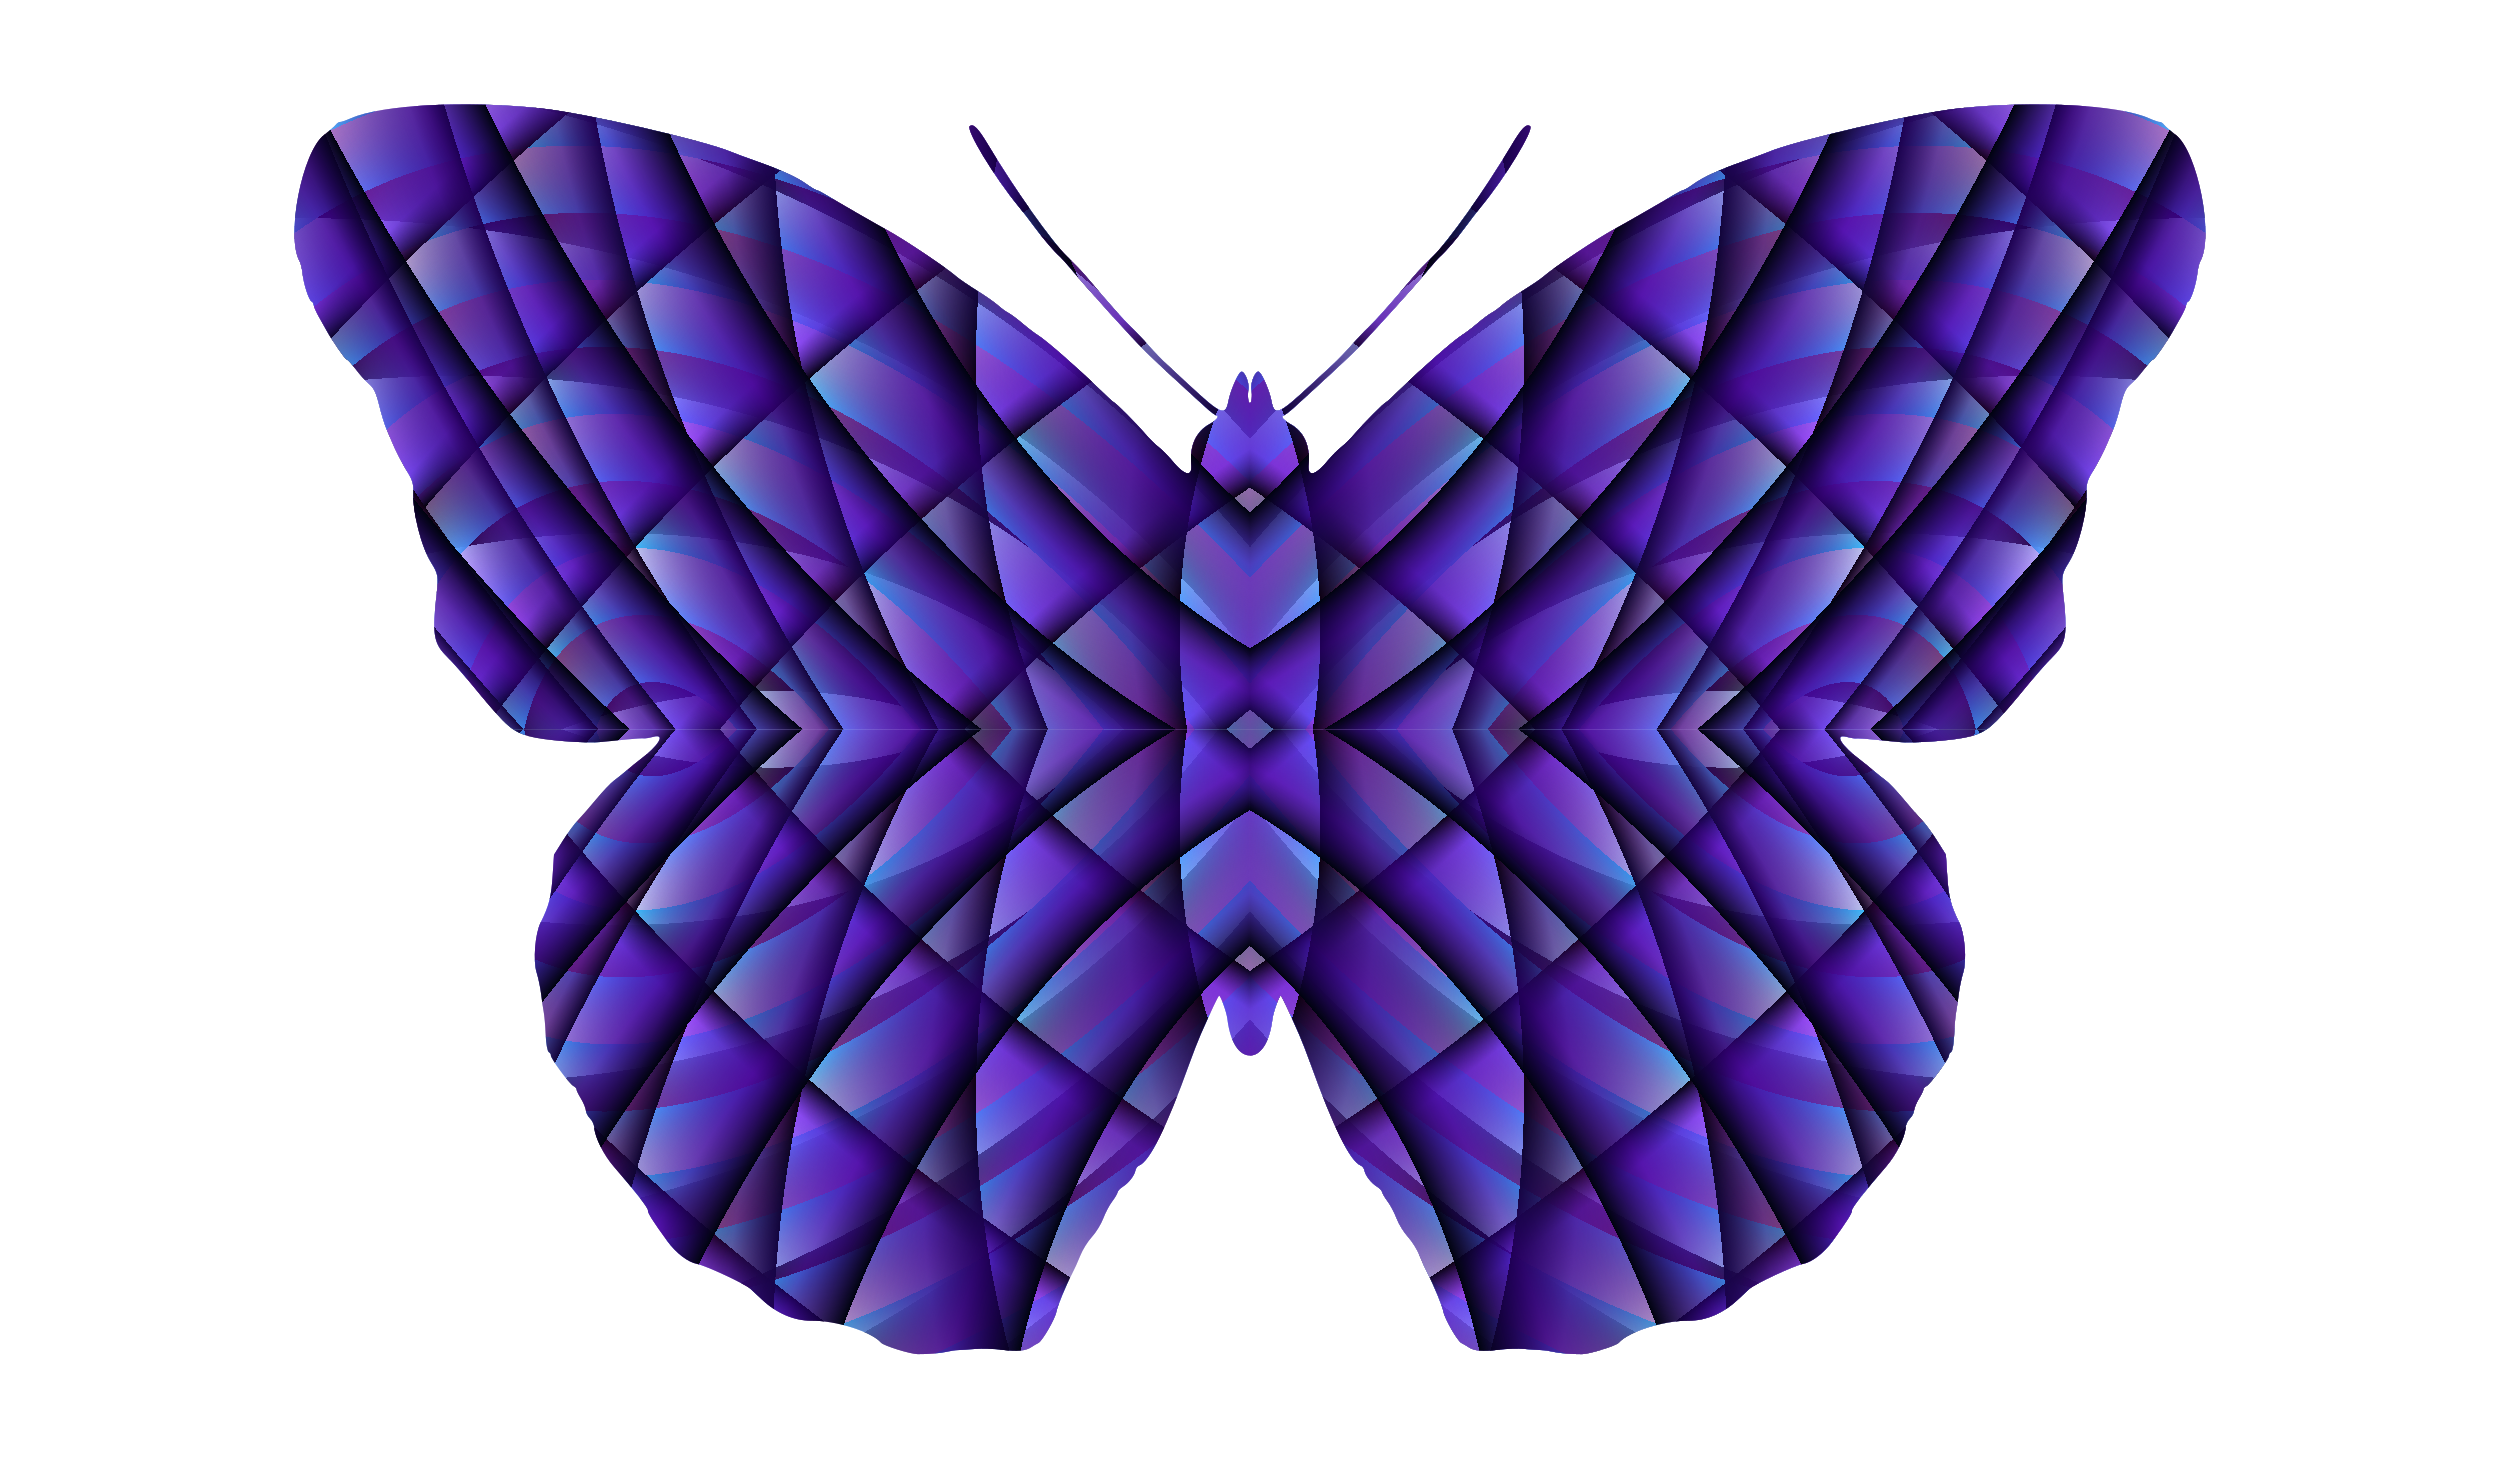
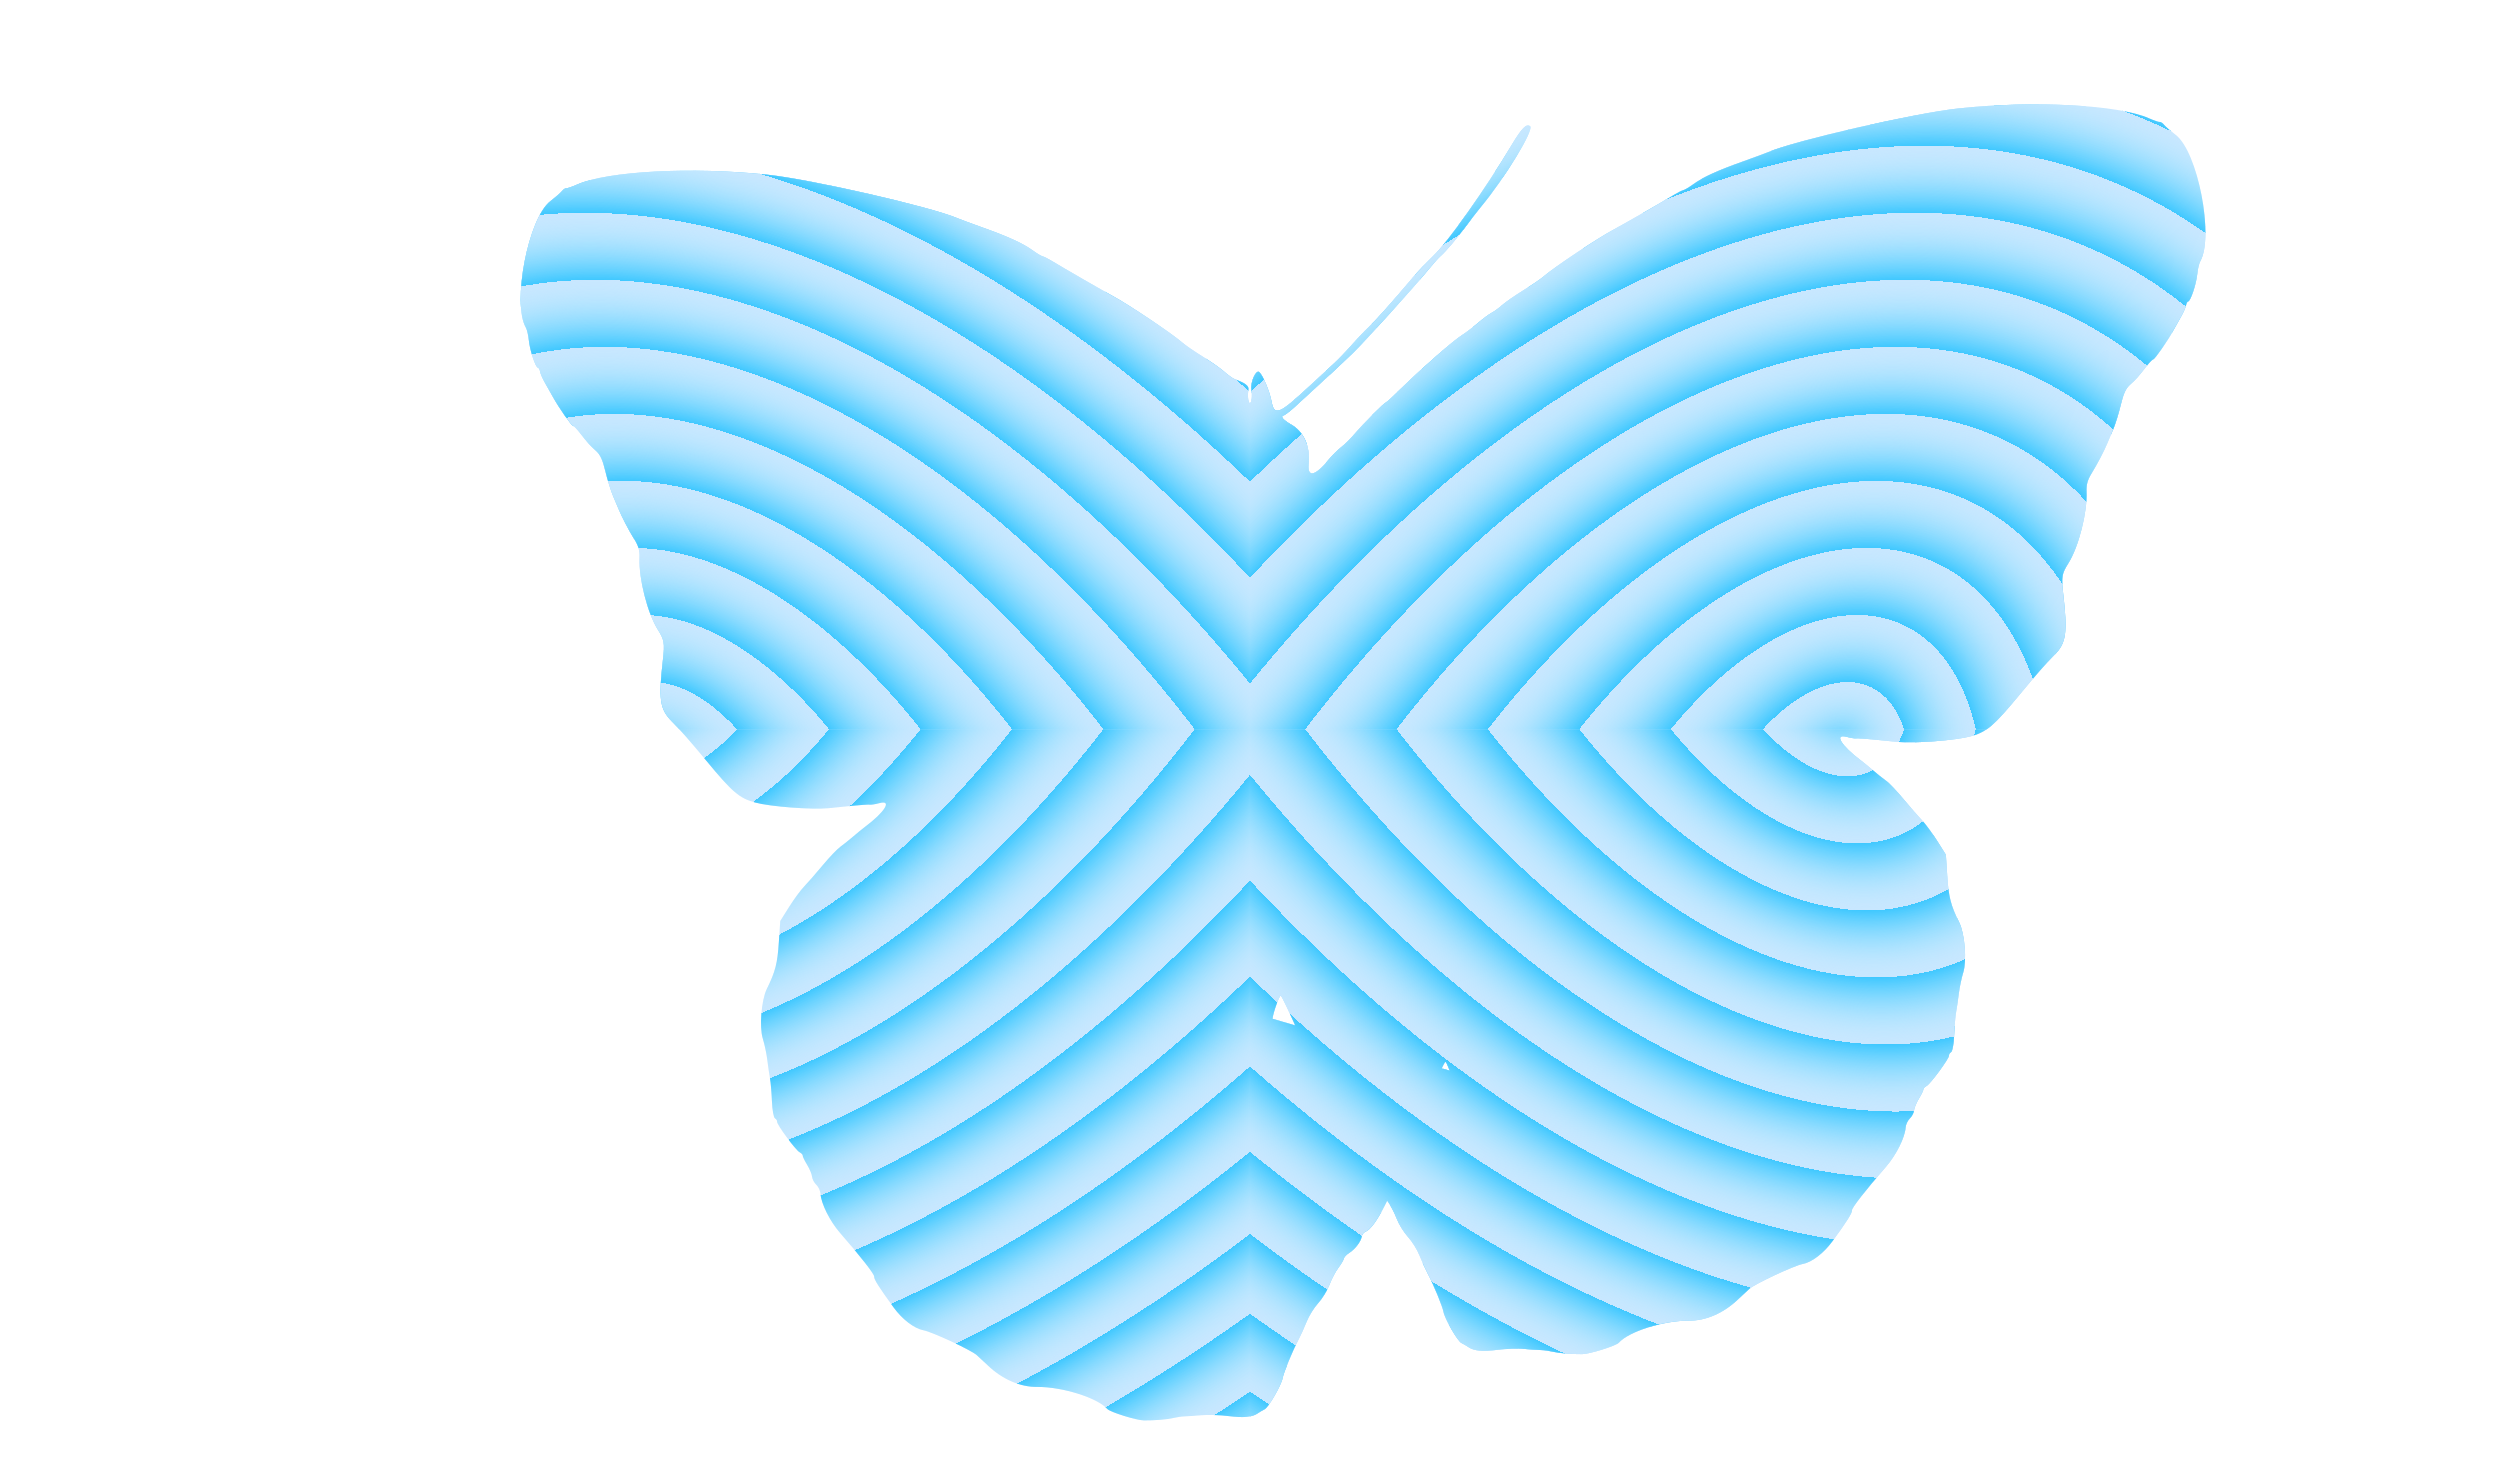
<svg xmlns="http://www.w3.org/2000/svg" xmlns:xlink="http://www.w3.org/1999/xlink" version="1.1" viewBox="0 0 1200 700">
  <defs>
    <radialGradient id="k" cx="550" cy="750" r="50" gradientUnits="userSpaceOnUse" spreadMethod="repeat">
      <stop stop-color="#c8e7ff" offset="0" />
      <stop stop-color="#c8e7ff" offset="1" />
    </radialGradient>
    <clipPath id="q">
      <path d="m-1298.5 1691h700v-700h-700z" color="#000000" color-rendering="auto" fill="#fff" image-rendering="auto" shape-rendering="auto" solid-color="#000000" style="isolation:auto;mix-blend-mode:normal" />
    </clipPath>
    <clipPath id="p">
      <path d="m-598.51 991.01v700h-700l-350-350 350-350z" color="#000000" color-rendering="auto" fill="#fff" image-rendering="auto" shape-rendering="auto" solid-color="#000000" style="isolation:auto;mix-blend-mode:normal" />
    </clipPath>
    <clipPath id="o">
      <path d="m-1298.5 991.01h700v700l-350 350-350-350z" color="#000000" color-rendering="auto" fill="#fff" image-rendering="auto" shape-rendering="auto" solid-color="#000000" style="isolation:auto;mix-blend-mode:normal" />
    </clipPath>
    <clipPath id="n">
      <path d="m-598.51 991.01h-700l-350 350v350l350 350h350l350-350z" color="#000000" color-rendering="auto" fill="#fff" image-rendering="auto" shape-rendering="auto" solid-color="#000000" style="isolation:auto;mix-blend-mode:normal" />
    </clipPath>
    <clipPath id="m">
-       <path d="m1761.4 2340.1c0.393-3.287 3.371-11.504 4.009-11.061 0.536 0.373 3.777 7.231 8.748 18.514 1.283 2.912 3.774 9.322 5.535 14.244 10.883 30.417 19.019 46.85 24.162 48.8 0.749 0.284 1.511 1.347 1.694 2.362 0.436 2.418 3.241 6.013 6.067 7.773 1.241 0.773 2.36 1.981 2.486 2.683 0.127 0.703 1.303 2.688 2.614 4.413 1.311 1.724 3.232 5.38 4.268 8.124 1.036 2.744 3.49 6.735 5.453 8.87 1.963 2.135 4.45 6.133 5.528 8.886 1.078 2.753 2.957 6.888 4.176 9.188 2.678 5.052 6.902 15.355 7.344 17.909 0.568 3.288 6.735 13.992 8.588 14.906 0.99 0.488 2.522 1.389 3.405 2.002 2.644 1.837 6.785 2.209 14.161 1.274 3.842-0.487 9.597-0.664 12.789-0.394 3.192 0.27 6.881 0.517 8.196 0.549 1.315 0.032 3.737 0.387 5.382 0.79 2.853 0.699 8.911 1.196 14.02 1.151 3.611-0.032 16.252-3.978 17.601-5.495 4.78-5.373 21.621-10.674 33.582-10.569 8.234 0.072 16.739-3.618 23.729-10.297 1.731-1.654 4.158-3.907 5.393-5.006 2.706-2.409 21.437-11.14 25.556-11.911 4.416-0.827 10.118-5.187 14.317-10.946 6.845-9.388 9.527-13.64 9.322-14.778-0.196-1.087 6.272-9.379 16.336-20.94 4.892-5.62 9.103-14.031 9.428-18.834 0.096-1.424 1.011-3.381 2.032-4.349 1.021-0.967 1.935-2.715 2.031-3.884 0.096-1.169 1.171-3.756 2.389-5.749 1.218-1.993 2.155-3.955 2.082-4.36-0.073-0.404 0.606-1.125 1.51-1.602 1.928-1.018 11.029-13.392 10.797-14.68-0.087-0.484 0.368-1.2 1.012-1.59 0.647-0.392 1.302-4.072 1.464-8.225 0.161-4.133 0.582-9.068 0.936-10.965 0.354-1.897 0.93-5.859 1.28-8.804 0.35-2.945 1.318-7.559 2.15-10.253 1.762-5.708 0.733-18.511-1.921-23.891-4.1-8.312-5.097-12.18-5.761-22.355l-0.667-10.221-4.248-6.751c-2.336-3.713-5.579-8.12-7.207-9.794-1.628-1.673-5.594-6.212-8.813-10.085-3.22-3.873-7.108-7.947-8.641-9.053-1.533-1.106-4.31-3.327-6.172-4.936-1.862-1.609-4.376-3.664-5.586-4.567-9.608-7.168-13.228-13.112-6.948-11.41 1.893 0.513 3.938 0.844 4.543 0.735 0.606-0.109 4.226 0.12 8.045 0.51 3.819 0.39 9.126 0.923 11.793 1.185 8.117 0.797 28.229-0.756 35.327-2.728 7.574-2.104 10.817-4.882 23.311-19.965 8.342-10.071 12.238-14.512 16.682-19.017 5.728-5.806 6.408-10.582 4.217-29.631-0.912-7.933-0.653-9.434 2.493-14.433 4.942-7.85 9.163-24.443 8.73-34.315-0.152-3.454 0.478-5.688 2.546-9.032 2.623-4.241 6.106-10.942 7.513-14.451 0.361-0.902 1.543-3.685 2.625-6.185 1.083-2.5 2.754-7.868 3.715-11.928 1.313-5.547 2.44-8 4.535-9.867 2.879-2.567 3.895-3.705 7.938-8.891 1.307-1.676 2.727-3.111 3.157-3.189 0.826-0.149 6.788-8.747 9.566-13.794 0.906-1.646 2.608-4.666 3.782-6.712 1.175-2.046 2.244-4.489 2.377-5.43 0.133-0.941 0.589-1.773 1.014-1.85 1.2-0.216 3.896-8.325 4.379-13.173 0.239-2.401 0.87-5.122 1.401-6.048 6.77-11.799-1.129-52.624-11.751-60.731-2.424-1.85-4.938-4.034-5.587-4.854-0.649-0.82-1.56-1.422-2.024-1.338-0.464 0.084-2.846-0.731-5.294-1.81-14.624-6.449-55.088-8.542-91.157-4.715-21.024 2.231-78.504 15.401-91.482 20.962-1.216 0.521-6.656 2.534-12.09 4.473-12.268 4.379-19.326 7.61-23.905 10.942-1.946 1.417-4.074 2.691-4.729 2.832-0.655 0.141-2.543 1.078-4.196 2.083-5.307 3.225-25.307 14.74-29.231 16.829-7.628 4.062-28.931 18.306-33.692 22.529-1.355 1.202-5.742 4.213-9.749 6.692-4.007 2.479-8.576 5.667-10.154 7.086-1.578 1.418-3.85 3.083-5.049 3.699-1.199 0.616-4.222 2.87-6.718 5.01s-5.889 4.718-7.541 5.729c-3.762 2.303-19.248 15.851-28.718 25.125-3.943 3.861-7.429 7.067-7.747 7.125-0.861 0.155-10.961 10.296-15.018 15.078-1.944 2.292-4.854 5.178-6.465 6.411-1.611 1.234-4.275 3.886-5.919 5.893-6.639 8.108-10.456 8.921-9.763 2.081 0.871-8.595-2.353-15.589-8.786-19.063-1.981-1.07-3.708-2.534-3.838-3.252-0.13-0.719 0.052-1.107 0.405-0.862 0.352 0.245 2.904-1.649 5.672-4.208 2.767-2.559 6.875-6.314 9.129-8.345 4.404-3.968 15.917-14.702 18.845-17.569 6.074-5.949 29.435-31.784 36.369-40.22 2.104-2.559 4.442-5.193 5.197-5.853 2.893-2.531 7.819-8.259 12.104-14.077 2.454-3.331 5.928-7.821 7.722-9.978 11.442-13.761 25.649-37.132 23.486-38.635-1.814-1.26-4.006 0.988-8.793 9.016-12.716 21.328-30.444 46.405-37.84 53.527-3.125 3.009-7.096 7.143-8.823 9.185-11.532 13.633-18.133 21.064-21.908 24.667-2.385 2.276-6.287 6.394-8.671 9.152-2.385 2.758-6.281 6.791-8.659 8.962-2.378 2.171-7.323 6.731-10.989 10.134-15.026 13.947-17.072 14.748-18.461 7.226-0.846-4.584-4.238-12.594-5.865-13.85-1.575-1.216-4.312 4.984-3.716 8.414 0.501 2.881 0.127 6.506-0.725 6.506s-1.226-3.626-0.725-6.506c0.596-3.431-2.141-9.63-3.716-8.414-1.627 1.256-5.019 9.266-5.865 13.85-1.388 7.522-3.435 6.721-18.461-7.226-3.666-3.403-8.611-7.963-10.989-10.134-2.378-2.171-6.274-6.203-8.659-8.962-2.385-2.758-6.287-6.877-8.671-9.152-3.776-3.603-10.376-11.034-21.908-24.667-1.728-2.042-5.698-6.176-8.823-9.185-7.396-7.122-25.124-32.2-37.84-53.527-4.786-8.028-6.979-10.276-8.793-9.016-2.163 1.503 12.044 24.874 23.486 38.635 1.794 2.157 5.269 6.647 7.722 9.978 4.286 5.818 9.212 11.546 12.104 14.077 0.754 0.66 3.093 3.294 5.197 5.853 6.934 8.436 30.296 34.27 36.369 40.22 2.928 2.868 14.44 13.601 18.845 17.569 2.254 2.03 6.362 5.786 9.129 8.345 2.767 2.559 5.319 4.453 5.672 4.208 0.352-0.245 0.534 0.143 0.405 0.862-0.13 0.719-1.857 2.183-3.838 3.252-6.433 3.474-9.656 10.468-8.786 19.063 0.693 6.84-3.123 6.026-9.763-2.081-1.644-2.008-4.308-4.66-5.919-5.893-1.611-1.234-4.521-4.119-6.465-6.411-4.057-4.783-14.157-14.923-15.018-15.078-0.318-0.057-3.805-3.263-7.747-7.125-9.47-9.274-24.956-22.823-28.718-25.125-1.652-1.011-5.045-3.589-7.541-5.729s-5.519-4.394-6.718-5.01c-1.199-0.616-3.471-2.28-5.049-3.699-1.578-1.418-6.147-4.607-10.154-7.086-4.007-2.479-8.394-5.49-9.749-6.692-4.761-4.222-26.064-18.467-33.692-22.529-3.924-2.089-23.924-13.604-29.231-16.829-1.653-1.004-3.541-1.942-4.196-2.083-0.655-0.141-2.783-1.415-4.729-2.832-4.578-3.332-11.637-6.563-23.905-10.942-5.433-1.939-10.874-3.952-12.09-4.473-12.979-5.56-70.459-18.731-91.482-20.962-36.069-3.827-76.533-1.734-91.157 4.715-2.447 1.079-4.83 1.894-5.294 1.81-0.464-0.084-1.375 0.519-2.024 1.338-0.649 0.82-3.163 3.004-5.587 4.854-10.622 8.107-18.521 48.932-11.751 60.731 0.531 0.925 1.161 3.647 1.401 6.048 0.483 4.848 3.179 12.957 4.379 13.173 0.425 0.077 0.881 0.909 1.014 1.85 0.133 0.941 1.202 3.384 2.377 5.43 1.175 2.046 2.877 5.066 3.782 6.712 2.777 5.047 8.74 13.645 9.566 13.794 0.43 0.077 1.85 1.512 3.157 3.189 4.042 5.186 5.058 6.324 7.938 8.891 2.095 1.867 3.222 4.32 4.535 9.867 0.961 4.06 2.633 9.428 3.715 11.928 1.083 2.5 2.264 5.284 2.625 6.185 1.407 3.509 4.891 10.21 7.513 14.451 2.068 3.344 2.697 5.578 2.546 9.032-0.433 9.871 3.788 26.464 8.73 34.315 3.146 4.998 3.406 6.5 2.493 14.433-2.191 19.048-1.511 23.825 4.217 29.631 4.445 4.505 8.34 8.946 16.682 19.017 12.493 15.083 15.737 17.861 23.311 19.965 7.098 1.972 27.209 3.525 35.327 2.728 2.667-0.262 7.974-0.795 11.793-1.185 3.819-0.39 7.439-0.619 8.045-0.51 0.606 0.109 2.65-0.221 4.543-0.735 6.28-1.702 2.66 4.242-6.948 11.41-1.211 0.903-3.724 2.958-5.586 4.567-1.862 1.609-4.639 3.83-6.172 4.936-1.533 1.106-5.421 5.18-8.641 9.053-3.22 3.873-7.186 8.411-8.813 10.085-1.628 1.673-4.871 6.081-7.207 9.794l-4.248 6.751-0.667 10.221c-0.664 10.175-1.66 14.042-5.761 22.355-2.654 5.38-3.683 18.182-1.921 23.891 0.832 2.694 1.799 7.308 2.15 10.253 0.35 2.945 0.927 6.907 1.28 8.804 0.354 1.897 0.775 6.832 0.936 10.965 0.162 4.152 0.817 7.833 1.464 8.225 0.644 0.39 1.099 1.106 1.012 1.59-0.232 1.288 8.869 13.662 10.797 14.68 0.903 0.477 1.583 1.198 1.51 1.602-0.073 0.404 0.864 2.366 2.082 4.36 1.218 1.993 2.293 4.58 2.389 5.749 0.096 1.169 1.009 2.916 2.031 3.884 1.021 0.967 1.936 2.925 2.032 4.349 0.325 4.803 4.535 13.214 9.428 18.834 10.064 11.561 16.532 19.852 16.336 20.94-0.205 1.138 2.477 5.39 9.322 14.778 4.199 5.759 9.901 10.118 14.317 10.946 4.119 0.772 22.85 9.502 25.556 11.911 1.235 1.1 3.662 3.353 5.393 5.006 6.99 6.678 15.495 10.369 23.729 10.297 11.962-0.105 28.802 5.196 33.582 10.569 1.349 1.517 13.99 5.463 17.601 5.495 5.109 0.045 11.167-0.453 14.02-1.151 1.644-0.403 4.066-0.758 5.382-0.79 1.315-0.032 5.004-0.279 8.196-0.549 3.192-0.27 8.947-0.093 12.789 0.394 7.376 0.935 11.517 0.562 14.161-1.274 0.883-0.613 2.415-1.514 3.405-2.002 1.853-0.914 8.02-11.618 8.588-14.906 0.441-2.554 4.666-12.857 7.344-17.909 1.219-2.301 3.099-6.435 4.176-9.188 1.078-2.753 3.565-6.752 5.528-8.886 1.963-2.135 4.417-6.126 5.453-8.87 1.036-2.744 2.957-6.4 4.268-8.124 1.311-1.724 2.487-3.71 2.614-4.413 0.127-0.703 1.246-1.91 2.486-2.683 2.826-1.761 5.631-5.355 6.067-7.773 0.183-1.015 0.945-2.078 1.694-2.362 5.143-1.95 13.279-18.383 24.162-48.8 1.761-4.922 4.252-11.332 5.535-14.244 4.971-11.283 8.211-18.141 8.748-18.514 0.638-0.443 3.616 7.774 4.009 11.061 1.41 11.804 5.855 17.65 10.825 17.65s9.415-5.847 10.825-17.65z" fill="#fff" />
+       <path d="m1761.4 2340.1c0.393-3.287 3.371-11.504 4.009-11.061 0.536 0.373 3.777 7.231 8.748 18.514 1.283 2.912 3.774 9.322 5.535 14.244 10.883 30.417 19.019 46.85 24.162 48.8 0.749 0.284 1.511 1.347 1.694 2.362 0.436 2.418 3.241 6.013 6.067 7.773 1.241 0.773 2.36 1.981 2.486 2.683 0.127 0.703 1.303 2.688 2.614 4.413 1.311 1.724 3.232 5.38 4.268 8.124 1.036 2.744 3.49 6.735 5.453 8.87 1.963 2.135 4.45 6.133 5.528 8.886 1.078 2.753 2.957 6.888 4.176 9.188 2.678 5.052 6.902 15.355 7.344 17.909 0.568 3.288 6.735 13.992 8.588 14.906 0.99 0.488 2.522 1.389 3.405 2.002 2.644 1.837 6.785 2.209 14.161 1.274 3.842-0.487 9.597-0.664 12.789-0.394 3.192 0.27 6.881 0.517 8.196 0.549 1.315 0.032 3.737 0.387 5.382 0.79 2.853 0.699 8.911 1.196 14.02 1.151 3.611-0.032 16.252-3.978 17.601-5.495 4.78-5.373 21.621-10.674 33.582-10.569 8.234 0.072 16.739-3.618 23.729-10.297 1.731-1.654 4.158-3.907 5.393-5.006 2.706-2.409 21.437-11.14 25.556-11.911 4.416-0.827 10.118-5.187 14.317-10.946 6.845-9.388 9.527-13.64 9.322-14.778-0.196-1.087 6.272-9.379 16.336-20.94 4.892-5.62 9.103-14.031 9.428-18.834 0.096-1.424 1.011-3.381 2.032-4.349 1.021-0.967 1.935-2.715 2.031-3.884 0.096-1.169 1.171-3.756 2.389-5.749 1.218-1.993 2.155-3.955 2.082-4.36-0.073-0.404 0.606-1.125 1.51-1.602 1.928-1.018 11.029-13.392 10.797-14.68-0.087-0.484 0.368-1.2 1.012-1.59 0.647-0.392 1.302-4.072 1.464-8.225 0.161-4.133 0.582-9.068 0.936-10.965 0.354-1.897 0.93-5.859 1.28-8.804 0.35-2.945 1.318-7.559 2.15-10.253 1.762-5.708 0.733-18.511-1.921-23.891-4.1-8.312-5.097-12.18-5.761-22.355l-0.667-10.221-4.248-6.751c-2.336-3.713-5.579-8.12-7.207-9.794-1.628-1.673-5.594-6.212-8.813-10.085-3.22-3.873-7.108-7.947-8.641-9.053-1.533-1.106-4.31-3.327-6.172-4.936-1.862-1.609-4.376-3.664-5.586-4.567-9.608-7.168-13.228-13.112-6.948-11.41 1.893 0.513 3.938 0.844 4.543 0.735 0.606-0.109 4.226 0.12 8.045 0.51 3.819 0.39 9.126 0.923 11.793 1.185 8.117 0.797 28.229-0.756 35.327-2.728 7.574-2.104 10.817-4.882 23.311-19.965 8.342-10.071 12.238-14.512 16.682-19.017 5.728-5.806 6.408-10.582 4.217-29.631-0.912-7.933-0.653-9.434 2.493-14.433 4.942-7.85 9.163-24.443 8.73-34.315-0.152-3.454 0.478-5.688 2.546-9.032 2.623-4.241 6.106-10.942 7.513-14.451 0.361-0.902 1.543-3.685 2.625-6.185 1.083-2.5 2.754-7.868 3.715-11.928 1.313-5.547 2.44-8 4.535-9.867 2.879-2.567 3.895-3.705 7.938-8.891 1.307-1.676 2.727-3.111 3.157-3.189 0.826-0.149 6.788-8.747 9.566-13.794 0.906-1.646 2.608-4.666 3.782-6.712 1.175-2.046 2.244-4.489 2.377-5.43 0.133-0.941 0.589-1.773 1.014-1.85 1.2-0.216 3.896-8.325 4.379-13.173 0.239-2.401 0.87-5.122 1.401-6.048 6.77-11.799-1.129-52.624-11.751-60.731-2.424-1.85-4.938-4.034-5.587-4.854-0.649-0.82-1.56-1.422-2.024-1.338-0.464 0.084-2.846-0.731-5.294-1.81-14.624-6.449-55.088-8.542-91.157-4.715-21.024 2.231-78.504 15.401-91.482 20.962-1.216 0.521-6.656 2.534-12.09 4.473-12.268 4.379-19.326 7.61-23.905 10.942-1.946 1.417-4.074 2.691-4.729 2.832-0.655 0.141-2.543 1.078-4.196 2.083-5.307 3.225-25.307 14.74-29.231 16.829-7.628 4.062-28.931 18.306-33.692 22.529-1.355 1.202-5.742 4.213-9.749 6.692-4.007 2.479-8.576 5.667-10.154 7.086-1.578 1.418-3.85 3.083-5.049 3.699-1.199 0.616-4.222 2.87-6.718 5.01s-5.889 4.718-7.541 5.729c-3.762 2.303-19.248 15.851-28.718 25.125-3.943 3.861-7.429 7.067-7.747 7.125-0.861 0.155-10.961 10.296-15.018 15.078-1.944 2.292-4.854 5.178-6.465 6.411-1.611 1.234-4.275 3.886-5.919 5.893-6.639 8.108-10.456 8.921-9.763 2.081 0.871-8.595-2.353-15.589-8.786-19.063-1.981-1.07-3.708-2.534-3.838-3.252-0.13-0.719 0.052-1.107 0.405-0.862 0.352 0.245 2.904-1.649 5.672-4.208 2.767-2.559 6.875-6.314 9.129-8.345 4.404-3.968 15.917-14.702 18.845-17.569 6.074-5.949 29.435-31.784 36.369-40.22 2.104-2.559 4.442-5.193 5.197-5.853 2.893-2.531 7.819-8.259 12.104-14.077 2.454-3.331 5.928-7.821 7.722-9.978 11.442-13.761 25.649-37.132 23.486-38.635-1.814-1.26-4.006 0.988-8.793 9.016-12.716 21.328-30.444 46.405-37.84 53.527-3.125 3.009-7.096 7.143-8.823 9.185-11.532 13.633-18.133 21.064-21.908 24.667-2.385 2.276-6.287 6.394-8.671 9.152-2.385 2.758-6.281 6.791-8.659 8.962-2.378 2.171-7.323 6.731-10.989 10.134-15.026 13.947-17.072 14.748-18.461 7.226-0.846-4.584-4.238-12.594-5.865-13.85-1.575-1.216-4.312 4.984-3.716 8.414 0.501 2.881 0.127 6.506-0.725 6.506s-1.226-3.626-0.725-6.506s-5.519-4.394-6.718-5.01c-1.199-0.616-3.471-2.28-5.049-3.699-1.578-1.418-6.147-4.607-10.154-7.086-4.007-2.479-8.394-5.49-9.749-6.692-4.761-4.222-26.064-18.467-33.692-22.529-3.924-2.089-23.924-13.604-29.231-16.829-1.653-1.004-3.541-1.942-4.196-2.083-0.655-0.141-2.783-1.415-4.729-2.832-4.578-3.332-11.637-6.563-23.905-10.942-5.433-1.939-10.874-3.952-12.09-4.473-12.979-5.56-70.459-18.731-91.482-20.962-36.069-3.827-76.533-1.734-91.157 4.715-2.447 1.079-4.83 1.894-5.294 1.81-0.464-0.084-1.375 0.519-2.024 1.338-0.649 0.82-3.163 3.004-5.587 4.854-10.622 8.107-18.521 48.932-11.751 60.731 0.531 0.925 1.161 3.647 1.401 6.048 0.483 4.848 3.179 12.957 4.379 13.173 0.425 0.077 0.881 0.909 1.014 1.85 0.133 0.941 1.202 3.384 2.377 5.43 1.175 2.046 2.877 5.066 3.782 6.712 2.777 5.047 8.74 13.645 9.566 13.794 0.43 0.077 1.85 1.512 3.157 3.189 4.042 5.186 5.058 6.324 7.938 8.891 2.095 1.867 3.222 4.32 4.535 9.867 0.961 4.06 2.633 9.428 3.715 11.928 1.083 2.5 2.264 5.284 2.625 6.185 1.407 3.509 4.891 10.21 7.513 14.451 2.068 3.344 2.697 5.578 2.546 9.032-0.433 9.871 3.788 26.464 8.73 34.315 3.146 4.998 3.406 6.5 2.493 14.433-2.191 19.048-1.511 23.825 4.217 29.631 4.445 4.505 8.34 8.946 16.682 19.017 12.493 15.083 15.737 17.861 23.311 19.965 7.098 1.972 27.209 3.525 35.327 2.728 2.667-0.262 7.974-0.795 11.793-1.185 3.819-0.39 7.439-0.619 8.045-0.51 0.606 0.109 2.65-0.221 4.543-0.735 6.28-1.702 2.66 4.242-6.948 11.41-1.211 0.903-3.724 2.958-5.586 4.567-1.862 1.609-4.639 3.83-6.172 4.936-1.533 1.106-5.421 5.18-8.641 9.053-3.22 3.873-7.186 8.411-8.813 10.085-1.628 1.673-4.871 6.081-7.207 9.794l-4.248 6.751-0.667 10.221c-0.664 10.175-1.66 14.042-5.761 22.355-2.654 5.38-3.683 18.182-1.921 23.891 0.832 2.694 1.799 7.308 2.15 10.253 0.35 2.945 0.927 6.907 1.28 8.804 0.354 1.897 0.775 6.832 0.936 10.965 0.162 4.152 0.817 7.833 1.464 8.225 0.644 0.39 1.099 1.106 1.012 1.59-0.232 1.288 8.869 13.662 10.797 14.68 0.903 0.477 1.583 1.198 1.51 1.602-0.073 0.404 0.864 2.366 2.082 4.36 1.218 1.993 2.293 4.58 2.389 5.749 0.096 1.169 1.009 2.916 2.031 3.884 1.021 0.967 1.936 2.925 2.032 4.349 0.325 4.803 4.535 13.214 9.428 18.834 10.064 11.561 16.532 19.852 16.336 20.94-0.205 1.138 2.477 5.39 9.322 14.778 4.199 5.759 9.901 10.118 14.317 10.946 4.119 0.772 22.85 9.502 25.556 11.911 1.235 1.1 3.662 3.353 5.393 5.006 6.99 6.678 15.495 10.369 23.729 10.297 11.962-0.105 28.802 5.196 33.582 10.569 1.349 1.517 13.99 5.463 17.601 5.495 5.109 0.045 11.167-0.453 14.02-1.151 1.644-0.403 4.066-0.758 5.382-0.79 1.315-0.032 5.004-0.279 8.196-0.549 3.192-0.27 8.947-0.093 12.789 0.394 7.376 0.935 11.517 0.562 14.161-1.274 0.883-0.613 2.415-1.514 3.405-2.002 1.853-0.914 8.02-11.618 8.588-14.906 0.441-2.554 4.666-12.857 7.344-17.909 1.219-2.301 3.099-6.435 4.176-9.188 1.078-2.753 3.565-6.752 5.528-8.886 1.963-2.135 4.417-6.126 5.453-8.87 1.036-2.744 2.957-6.4 4.268-8.124 1.311-1.724 2.487-3.71 2.614-4.413 0.127-0.703 1.246-1.91 2.486-2.683 2.826-1.761 5.631-5.355 6.067-7.773 0.183-1.015 0.945-2.078 1.694-2.362 5.143-1.95 13.279-18.383 24.162-48.8 1.761-4.922 4.252-11.332 5.535-14.244 4.971-11.283 8.211-18.141 8.748-18.514 0.638-0.443 3.616 7.774 4.009 11.061 1.41 11.804 5.855 17.65 10.825 17.65s9.415-5.847 10.825-17.65z" fill="#fff" />
    </clipPath>
    <radialGradient id="j" cx="417.21" cy="755.8" r="50" fx="446.05" fy="790.71" gradientTransform="matrix(.216 .058 -.058 .216 287.97 568.36)" gradientUnits="userSpaceOnUse" spreadMethod="repeat">
      <stop stop-color="#0d000f" offset="0" />
      <stop stop-color="#42004f" stop-opacity=".498" offset=".264" />
      <stop stop-color="#42004f" stop-opacity="0" offset="1" />
    </radialGradient>
    <radialGradient id="i" cx="450.29" cy="941.3" r="50" gradientTransform="matrix(-.061 .105 -.138 -.08 385.18 798.79)" gradientUnits="userSpaceOnUse" spreadMethod="repeat">
      <stop stop-color="#030006" offset="0" />
      <stop stop-color="#8318ff" stop-opacity=".678" offset=".183" />
      <stop stop-color="#8318ff" stop-opacity="0" offset="1" />
    </radialGradient>
    <radialGradient id="h" cx="529.15" cy="537.69" r="50" fx="527.26" fy="508" gradientTransform="matrix(.059 .026 -.048 .108 163.43 682.11)" gradientUnits="userSpaceOnUse" spreadMethod="repeat">
      <stop stop-color="#40c8ff" offset="0" />
      <stop stop-color="#bcecff" stop-opacity="0" offset="1" />
    </radialGradient>
    <radialGradient id="g" cx="145.05" cy="757.52" r="50" fx="106.73" fy="766.54" gradientTransform="matrix(.156 .142 -.119 .131 130.21 643.91)" gradientUnits="userSpaceOnUse" spreadMethod="repeat">
      <stop stop-color="#0f000a" offset="0" />
      <stop stop-color="#ff099d" stop-opacity="0" offset="1" />
    </radialGradient>
    <radialGradient id="l" cx="166.61" cy="820.62" r="50" fx="175.6" fy="851.85" gradientTransform="matrix(.154 .037 -.05 .21 457.58 553.72)" gradientUnits="userSpaceOnUse" spreadMethod="repeat">
      <stop stop-color="#00030f" offset="0" />
      <stop stop-color="#34009e" stop-opacity=".498" offset=".373" />
      <stop stop-color="#002cb0" stop-opacity="0" offset="1" />
    </radialGradient>
  </defs>
  <path d="m0 0h1200v700h-1200z" color="#000000" color-rendering="auto" fill="#fff" image-rendering="auto" shape-rendering="auto" solid-color="#000000" style="isolation:auto;mix-blend-mode:normal" />
  <g transform="translate(-1150.6 -1851.1)" clip-path="url(#m)">
    <g transform="matrix(-1 0 0 -1 452.04 3892.1)" clip-path="url(#n)">
      <use transform="matrix(14 0 0 14 -8998.5 -8809)" width="100%" height="100%" xlink:href="#a" />
      <use transform="matrix(14 0 0 14 -1998.5 -8809)" width="100%" height="100%" xlink:href="#f" />
      <use transform="matrix(14 0 0 14 -3398.5 -8809)" width="100%" height="100%" xlink:href="#e" />
      <use transform="matrix(14 0 0 14 -4798.5 -8809)" width="100%" height="100%" xlink:href="#d" />
      <use transform="matrix(14 0 0 14 -6198.5 -8809)" width="100%" height="100%" xlink:href="#c" />
      <use transform="matrix(14 0 0 14 -7598.5 -8809)" width="100%" height="100%" xlink:href="#b" />
    </g>
    <g transform="matrix(1 0 0 -1 3049.1 3892.1)" clip-path="url(#o)">
      <use transform="matrix(14 0 0 14 -8998.5 -8809)" width="100%" height="100%" xlink:href="#a" />
      <use transform="matrix(14 0 0 14 -1998.5 -8809)" width="100%" height="100%" xlink:href="#f" />
      <use transform="matrix(14 0 0 14 -3398.5 -8809)" width="100%" height="100%" xlink:href="#e" />
      <use transform="matrix(14 0 0 14 -4798.5 -8809)" width="100%" height="100%" xlink:href="#d" />
      <use transform="matrix(14 0 0 14 -6198.5 -8809)" width="100%" height="100%" xlink:href="#c" />
      <use transform="matrix(14 0 0 14 -7598.5 -8809)" width="100%" height="100%" xlink:href="#b" />
    </g>
    <g transform="matrix(-1 0 0 1 452.04 510.11)" clip-path="url(#p)">
      <use transform="matrix(14 0 0 14 -8998.5 -8809)" width="100%" height="100%" xlink:href="#a" />
      <use transform="matrix(14 0 0 14 -1998.5 -8809)" width="100%" height="100%" xlink:href="#f" />
      <use transform="matrix(14 0 0 14 -3398.5 -8809)" width="100%" height="100%" xlink:href="#e" />
      <use transform="matrix(14 0 0 14 -4798.5 -8809)" width="100%" height="100%" xlink:href="#d" />
      <use transform="matrix(14 0 0 14 -6198.5 -8809)" width="100%" height="100%" xlink:href="#c" />
      <use transform="matrix(14 0 0 14 -7598.5 -8809)" width="100%" height="100%" xlink:href="#b" />
    </g>
    <g transform="translate(3049.1 510.11)" clip-path="url(#q)">
      <use transform="matrix(14 0 0 14 -8998.5 -8809)" width="100%" height="100%" xlink:href="#a" />
      <use transform="matrix(14 0 0 14 -1998.5 -8809)" width="100%" height="100%" xlink:href="#f" />
      <use transform="matrix(14 0 0 14 -3398.5 -8809)" width="100%" height="100%" xlink:href="#e" />
      <use transform="matrix(14 0 0 14 -4798.5 -8809)" width="100%" height="100%" xlink:href="#d" />
      <use transform="matrix(14 0 0 14 -6198.5 -8809)" width="100%" height="100%" xlink:href="#c" />
      <use transform="matrix(14 0 0 14 -7598.5 -8809)" width="100%" height="100%" xlink:href="#b" />
    </g>
  </g>
-   <path id="f" d="m2.2737e-13 700h100v100h-100z" color="#000000" color-rendering="auto" fill="url(#g)" image-rendering="auto" shape-rendering="auto" solid-color="#000000" style="isolation:auto;mix-blend-mode:normal" />
  <path id="e" d="m100 700h100v100h-100z" color="#000000" color-rendering="auto" fill="url(#h)" image-rendering="auto" shape-rendering="auto" solid-color="#000000" style="isolation:auto;mix-blend-mode:normal" />
-   <path id="d" d="m200 700h100v100h-100z" color="#000000" color-rendering="auto" fill="url(#i)" image-rendering="auto" shape-rendering="auto" solid-color="#000000" style="isolation:auto;mix-blend-mode:normal" />
-   <path id="c" d="m300 700h100v100h-100z" color="#000000" color-rendering="auto" fill="url(#j)" image-rendering="auto" shape-rendering="auto" solid-color="#000000" style="isolation:auto;mix-blend-mode:normal" />
-   <path id="b" d="m400 700h100v100h-100z" color="#000000" color-rendering="auto" fill="url(#l)" image-rendering="auto" shape-rendering="auto" solid-color="#000000" style="isolation:auto;mix-blend-mode:normal" />
  <path id="a" d="m500 700h100v100h-100z" color="#000000" color-rendering="auto" fill="url(#k)" image-rendering="auto" shape-rendering="auto" solid-color="#000000" style="isolation:auto;mix-blend-mode:normal" />
</svg>